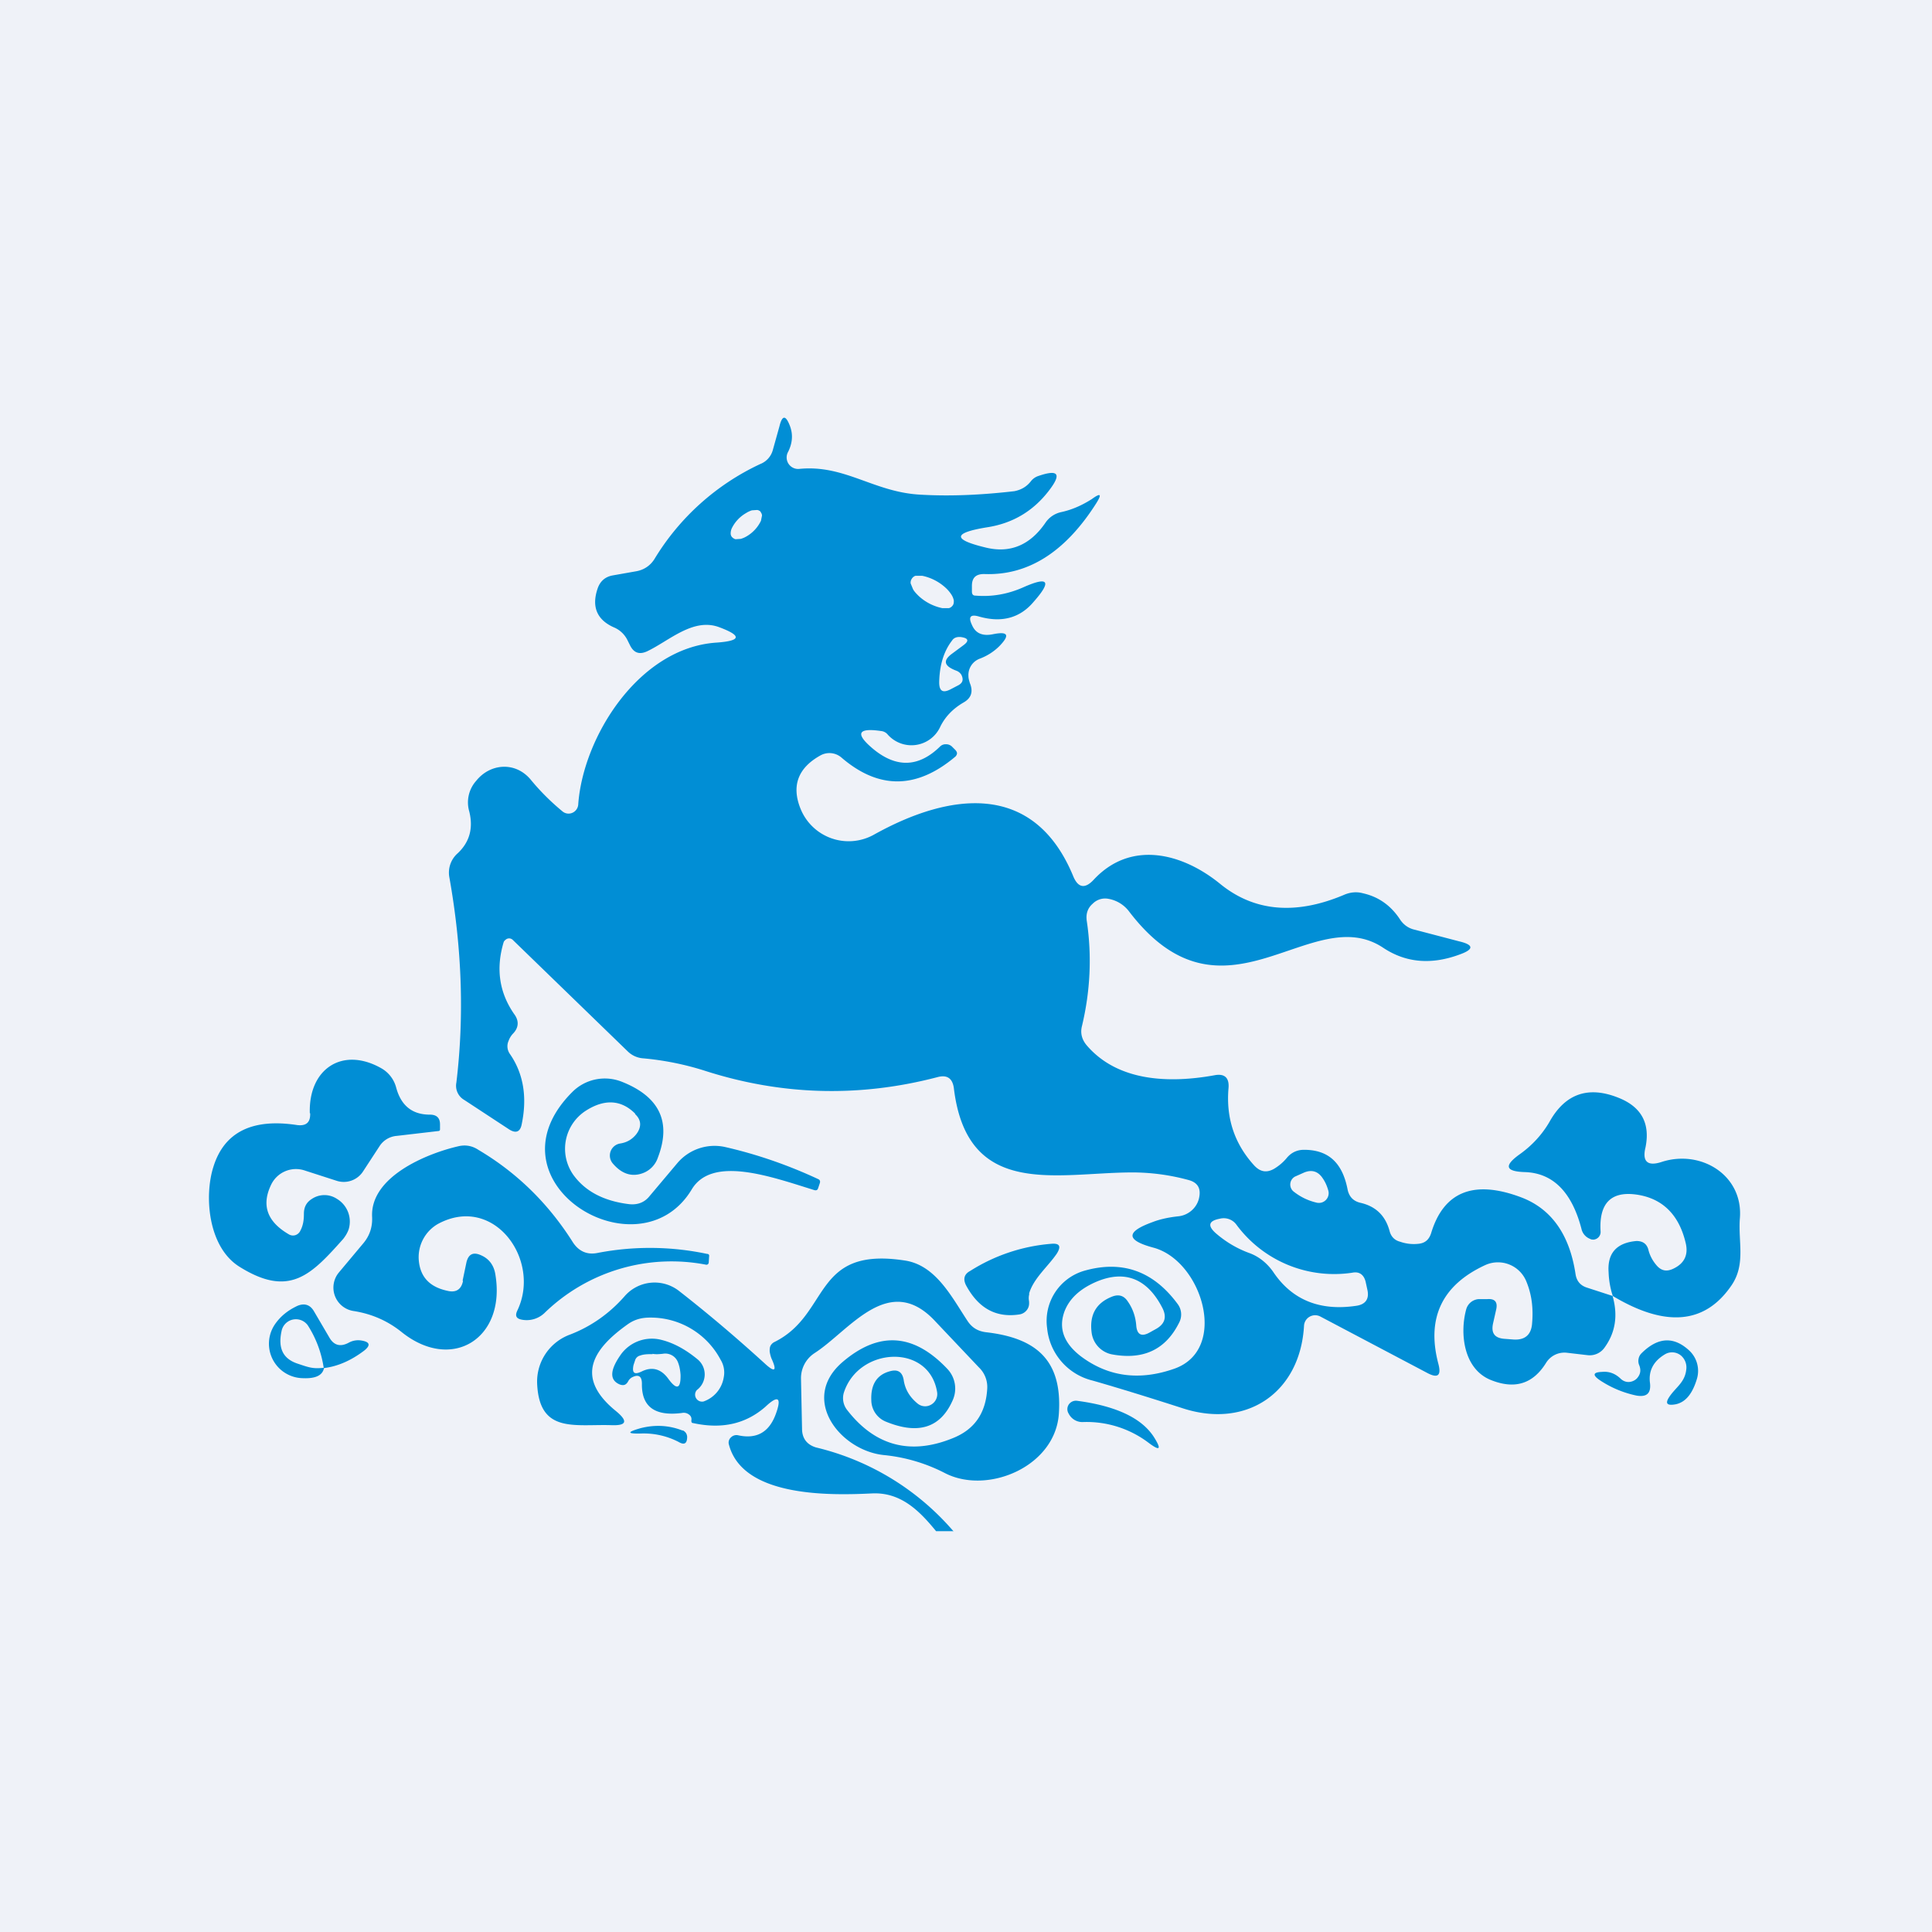
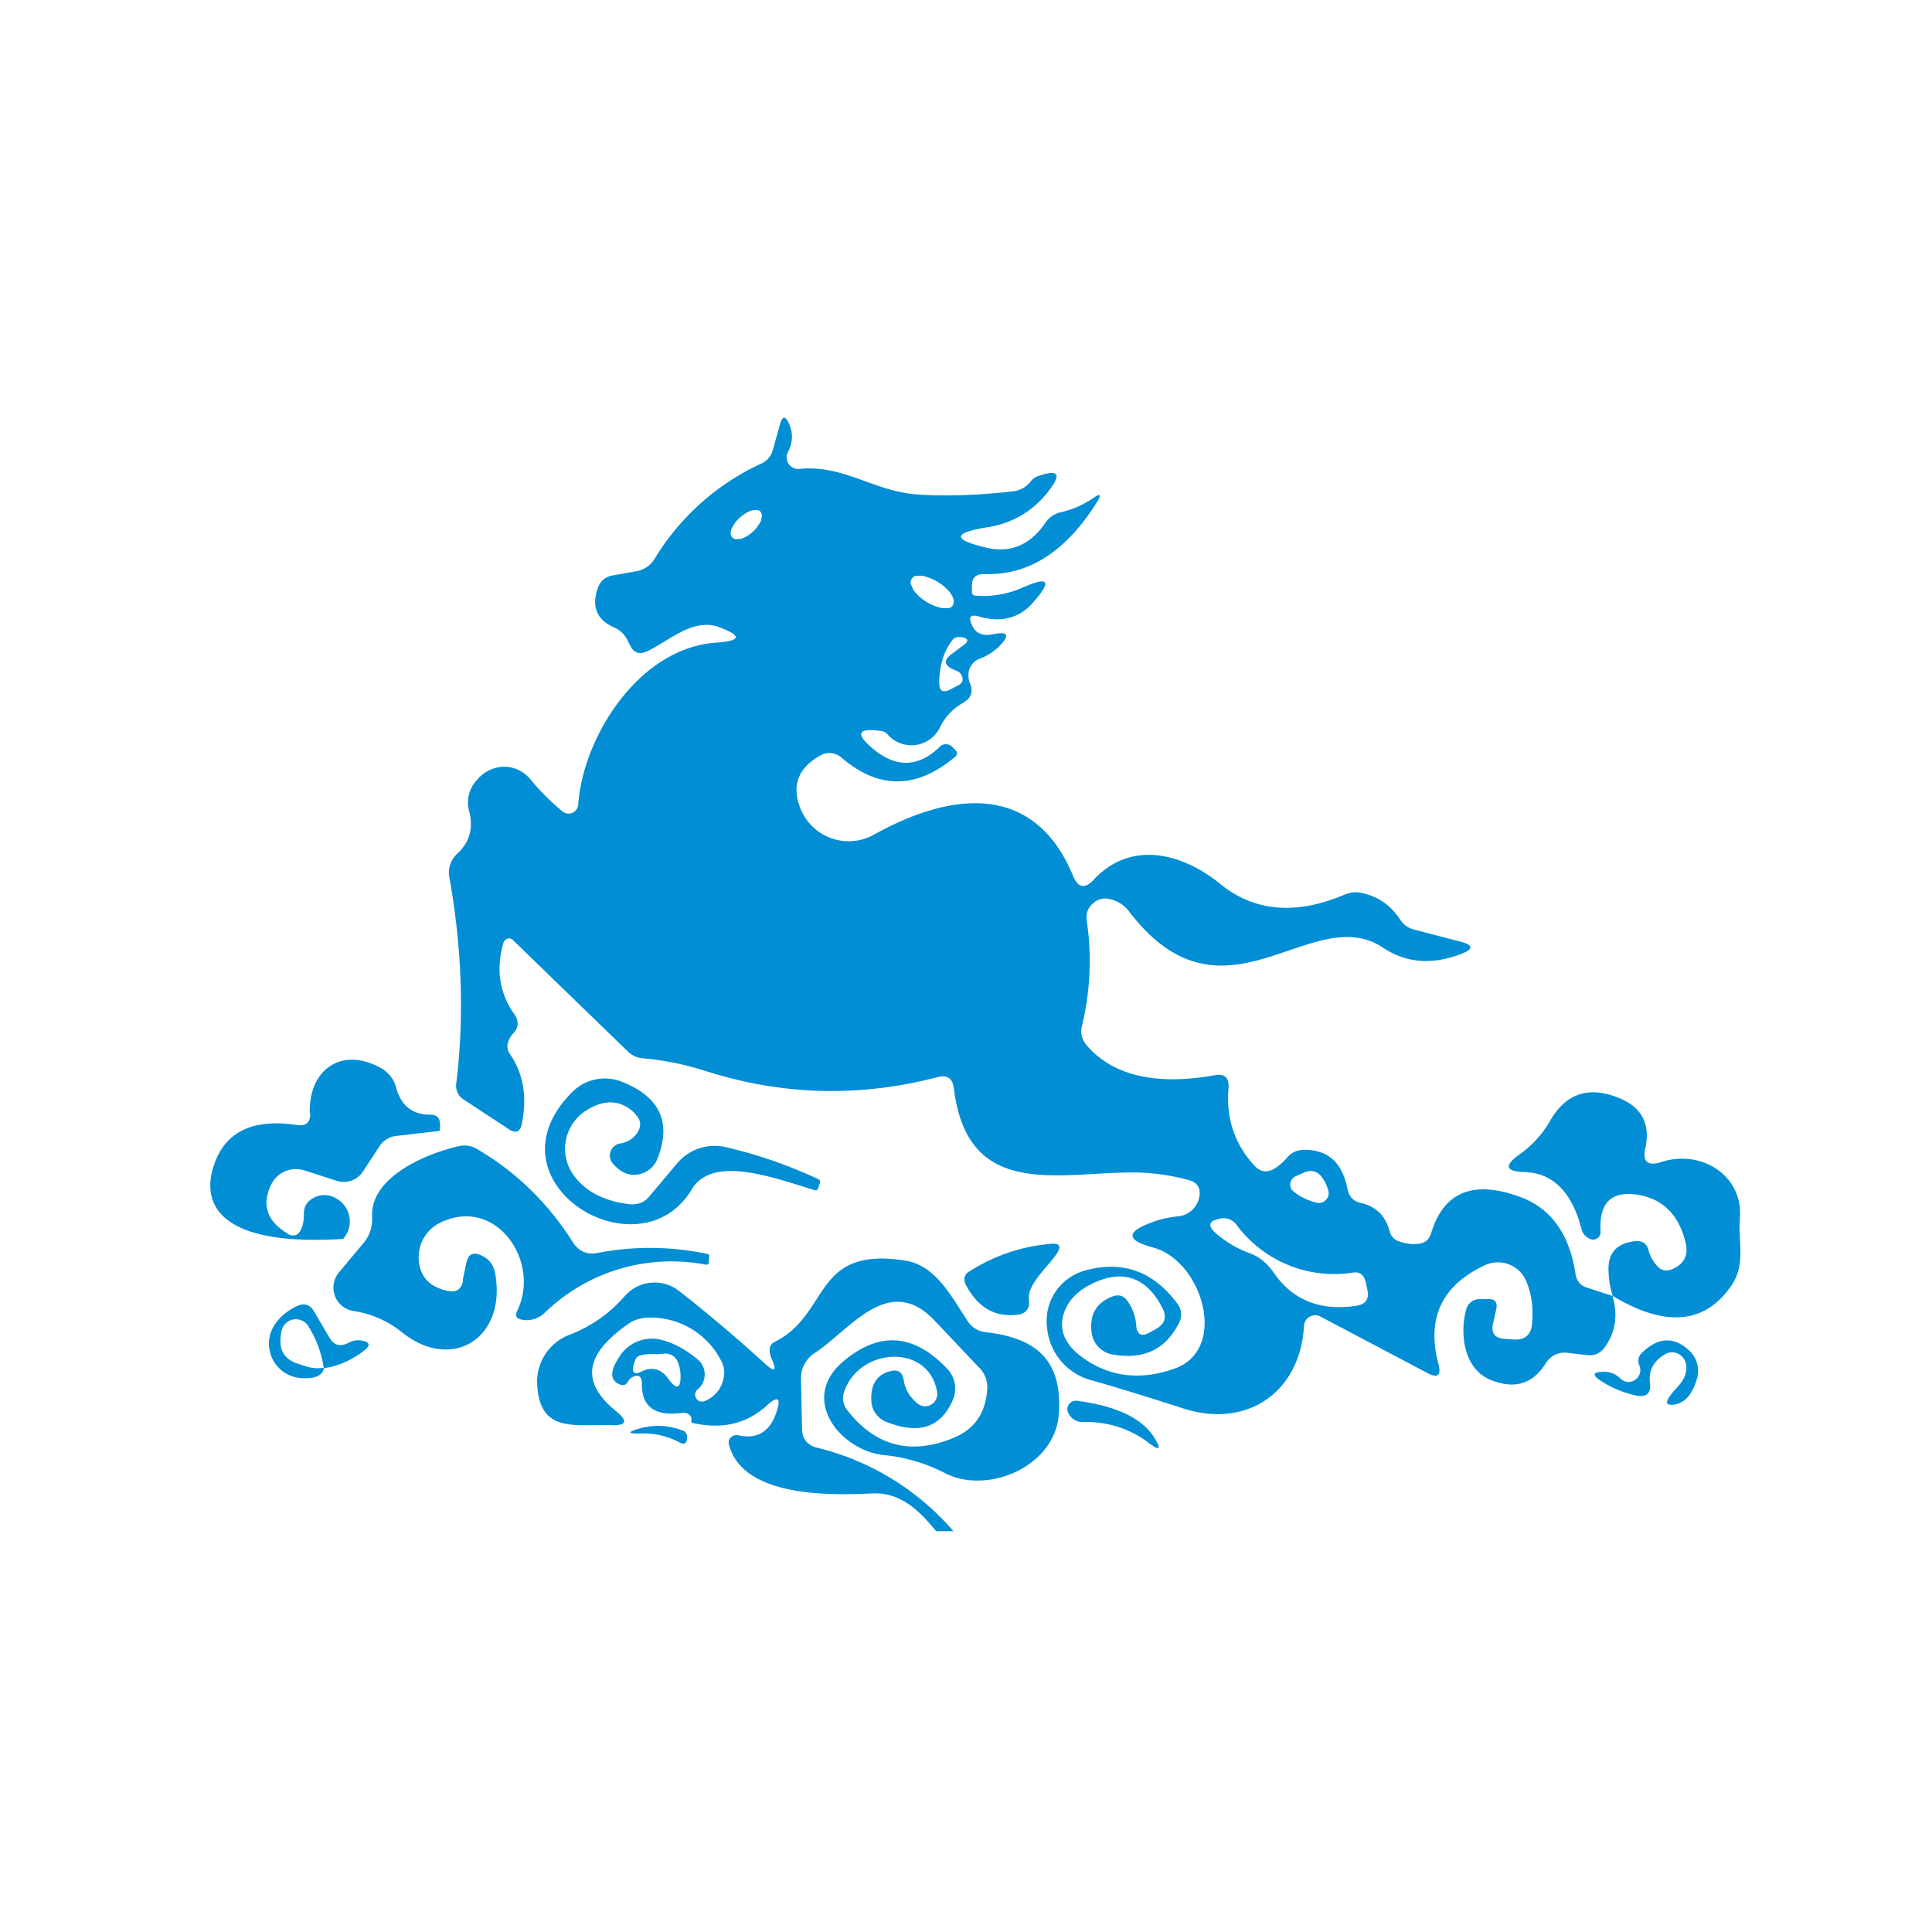
<svg xmlns="http://www.w3.org/2000/svg" viewBox="0 0 55.5 55.5">
-   <path d="M 0,0 H 55.5 V 55.5 H 0 Z" fill="rgb(239, 242, 248)" />
-   <path d="M 46.32,37.215 C 46.49,37.8 46.4,38.3 46.08,38.73 A 0.52,0.52 0 0,1 45.61,38.93 L 45.01,38.86 A 0.62,0.62 0 0,0 44.42,39.14 C 44.04,39.76 43.51,39.92 42.82,39.64 C 42.04,39.32 41.93,38.3 42.12,37.61 A 0.4,0.4 0 0,1 42.47,37.32 H 42.72 C 42.94,37.3 43.03,37.4 42.98,37.62 L 42.89,38.02 C 42.83,38.3 42.94,38.44 43.22,38.46 L 43.48,38.48 C 43.8,38.5 43.98,38.35 44.01,38.04 C 44.05,37.61 44.01,37.21 43.85,36.82 A 0.88,0.88 0 0,0 42.67,36.34 C 41.43,36.91 40.97,37.86 41.32,39.18 C 41.41,39.52 41.3,39.6 41,39.44 L 37.93,37.82 A 0.32,0.32 0 0,0 37.46,38.09 C 37.35,39.99 35.83,41.05 33.99,40.46 C 33.06,40.16 32.19,39.89 31.39,39.66 A 1.72,1.72 0 0,1 30.08,38.15 A 1.5,1.5 0 0,1 31.13,36.51 C 32.23,36.19 33.13,36.51 33.83,37.46 A 0.5,0.5 0 0,1 33.87,38 C 33.49,38.76 32.86,39.07 31.96,38.91 A 0.73,0.73 0 0,1 31.36,38.29 C 31.29,37.77 31.49,37.43 31.94,37.25 C 32.14,37.17 32.29,37.22 32.4,37.39 C 32.54,37.59 32.62,37.82 32.64,38.07 C 32.66,38.35 32.8,38.41 33.04,38.27 L 33.22,38.17 C 33.46,38.03 33.52,37.84 33.4,37.59 C 32.96,36.72 32.3,36.46 31.45,36.84 C 31.01,37.04 30.72,37.31 30.58,37.67 C 30.4,38.16 30.56,38.59 31.06,38.97 C 31.84,39.55 32.73,39.67 33.73,39.32 C 35.31,38.77 34.53,36.21 33.13,35.84 C 32.35,35.63 32.33,35.39 33.1,35.11 C 33.33,35.02 33.58,34.97 33.85,34.94 C 34.15,34.91 34.4,34.68 34.45,34.39 C 34.5,34.13 34.4,33.97 34.15,33.9 A 6.15,6.15 0 0,0 32.5,33.68 C 30.33,33.69 27.78,34.44 27.4,31.25 C 27.36,30.98 27.21,30.87 26.94,30.94 C 24.69,31.53 22.46,31.47 20.25,30.76 A 8.28,8.28 0 0,0 18.45,30.4 A 0.7,0.7 0 0,1 18.03,30.2 L 14.73,27 A 0.15,0.15 0 0,0 14.52,27 A 0.16,0.16 0 0,0 14.47,27.06 C 14.24,27.82 14.34,28.51 14.77,29.13 C 14.92,29.33 14.9,29.53 14.73,29.7 A 0.59,0.59 0 0,0 14.61,29.9 A 0.38,0.38 0 0,0 14.65,30.28 C 15.03,30.83 15.15,31.5 14.99,32.28 C 14.95,32.52 14.82,32.57 14.62,32.44 L 13.34,31.6 A 0.47,0.47 0 0,1 13.11,31.1 C 13.34,29.19 13.27,27.23 12.91,25.21 A 0.74,0.74 0 0,1 13.15,24.51 C 13.49,24.19 13.6,23.79 13.48,23.31 A 0.93,0.93 0 0,1 13.68,22.43 C 14.08,21.93 14.8,21.87 15.24,22.39 C 15.51,22.72 15.82,23.03 16.16,23.31 A 0.27,0.27 0 0,0 16.44,23.35 A 0.28,0.28 0 0,0 16.61,23.12 C 16.74,21.19 18.34,18.61 20.58,18.46 C 21.3,18.41 21.32,18.26 20.64,18.01 C 19.9,17.75 19.22,18.41 18.59,18.71 C 18.37,18.81 18.21,18.76 18.1,18.54 L 18.03,18.4 A 0.76,0.76 0 0,0 17.63,18.02 C 17.14,17.8 16.99,17.42 17.17,16.9 C 17.24,16.7 17.38,16.57 17.6,16.53 L 18.28,16.41 C 18.5,16.37 18.68,16.25 18.8,16.06 A 7.02,7.02 0 0,1 21.84,13.33 A 0.6,0.6 0 0,0 22.2,12.93 L 22.39,12.25 C 22.47,11.92 22.57,11.92 22.69,12.23 C 22.79,12.49 22.76,12.74 22.64,12.98 A 0.33,0.33 0 0,0 22.96,13.47 C 24.27,13.34 25.1,14.14 26.44,14.21 C 27.29,14.26 28.19,14.22 29.14,14.11 C 29.34,14.07 29.49,13.98 29.61,13.83 A 0.45,0.45 0 0,1 29.81,13.68 C 30.41,13.47 30.51,13.61 30.12,14.11 C 29.67,14.69 29.08,15.04 28.34,15.15 C 27.37,15.31 27.36,15.5 28.32,15.73 C 29.02,15.9 29.59,15.66 30.03,15.02 A 0.73,0.73 0 0,1 30.49,14.71 C 30.81,14.64 31.09,14.51 31.36,14.34 C 31.62,14.15 31.66,14.19 31.49,14.46 C 30.6,15.86 29.53,16.54 28.27,16.49 C 28.04,16.49 27.92,16.59 27.92,16.83 V 16.99 C 27.92,17.07 27.95,17.11 28.02,17.11 C 28.49,17.15 28.95,17.07 29.4,16.87 C 30.12,16.55 30.22,16.69 29.7,17.28 C 29.31,17.75 28.78,17.9 28.12,17.71 C 27.88,17.64 27.81,17.72 27.92,17.95 C 28.02,18.19 28.22,18.28 28.52,18.22 C 28.96,18.13 29.02,18.24 28.71,18.56 C 28.55,18.72 28.36,18.84 28.15,18.92 A 0.5,0.5 0 0,0 27.82,19.42 C 27.82,19.49 27.84,19.55 27.86,19.62 C 27.96,19.86 27.91,20.05 27.68,20.18 C 27.37,20.36 27.14,20.6 27,20.9 A 0.91,0.91 0 0,1 25.5,21.1 A 0.28,0.28 0 0,0 25.31,21 C 24.63,20.9 24.56,21.08 25.09,21.52 C 25.76,22.07 26.4,22.04 27.01,21.44 A 0.23,0.23 0 0,1 27.18,21.38 A 0.24,0.24 0 0,1 27.35,21.45 L 27.45,21.55 C 27.51,21.62 27.5,21.67 27.45,21.73 C 26.34,22.67 25.25,22.69 24.17,21.76 A 0.53,0.53 0 0,0 23.57,21.7 C 22.92,22.06 22.73,22.58 23,23.24 A 1.49,1.49 0 0,0 25.1,23.98 C 27.25,22.78 29.69,22.41 30.83,25.17 C 30.97,25.51 31.17,25.54 31.42,25.27 C 32.49,24.12 33.97,24.51 35.05,25.39 C 36.03,26.19 37.22,26.29 38.6,25.71 C 38.78,25.63 38.97,25.61 39.15,25.66 C 39.6,25.76 39.95,26.01 40.21,26.4 C 40.31,26.56 40.46,26.67 40.65,26.71 L 41.91,27.04 C 42.34,27.14 42.35,27.27 41.93,27.42 C 41.12,27.72 40.39,27.66 39.74,27.23 C 37.67,25.84 35.17,29.76 32.44,26.19 A 0.95,0.95 0 0,0 31.84,25.82 A 0.5,0.5 0 0,0 31.39,25.96 C 31.24,26.09 31.19,26.26 31.22,26.46 C 31.37,27.46 31.32,28.48 31.08,29.48 C 31.03,29.68 31.08,29.86 31.21,30.02 C 32.11,31.08 33.6,31.12 34.88,30.89 C 35.18,30.83 35.32,30.96 35.29,31.27 C 35.22,32.12 35.46,32.85 36.02,33.47 C 36.2,33.67 36.39,33.7 36.61,33.57 C 36.74,33.49 36.86,33.39 36.96,33.27 C 37.09,33.11 37.26,33.03 37.46,33.03 C 38.16,33.03 38.56,33.4 38.71,34.16 C 38.75,34.37 38.87,34.5 39.07,34.55 C 39.52,34.65 39.8,34.92 39.92,35.37 C 39.96,35.52 40.06,35.63 40.22,35.67 C 40.39,35.73 40.57,35.75 40.75,35.73 C 40.94,35.71 41.05,35.61 41.11,35.43 C 41.47,34.23 42.34,33.88 43.71,34.4 C 44.57,34.73 45.09,35.47 45.26,36.6 C 45.29,36.8 45.4,36.93 45.59,36.99 L 46.33,37.23 Z M 21.85,14.7 A 0.17,0.17 0 0,0 21.75,14.65 L 21.6,14.66 A 0.72,0.72 0 0,0 21.43,14.74 A 1.02,1.02 0 0,0 21.02,15.18 A 0.36,0.36 0 0,0 20.99,15.33 C 20.99,15.37 21.01,15.41 21.03,15.43 C 21.06,15.46 21.09,15.48 21.13,15.49 L 21.28,15.48 A 0.73,0.73 0 0,0 21.46,15.4 A 1.03,1.03 0 0,0 21.86,14.96 L 21.89,14.81 A 0.17,0.17 0 0,0 21.85,14.71 Z M 27.37,17.39 C 27.4,17.35 27.4,17.3 27.4,17.25 A 0.47,0.47 0 0,0 27.33,17.08 A 0.98,0.98 0 0,0 27.17,16.89 A 1.42,1.42 0 0,0 26.49,16.54 H 26.3 A 0.2,0.2 0 0,0 26.19,16.63 A 0.2,0.2 0 0,0 26.16,16.76 L 26.23,16.93 C 26.27,17 26.33,17.06 26.39,17.12 A 1.42,1.42 0 0,0 27.07,17.47 H 27.26 A 0.2,0.2 0 0,0 27.37,17.39 Z M 27.32,18.8 L 27.67,18.54 C 27.85,18.41 27.82,18.33 27.6,18.3 C 27.49,18.29 27.4,18.32 27.35,18.4 C 27.11,18.71 26.99,19.11 26.98,19.6 C 26.98,19.85 27.08,19.92 27.31,19.8 L 27.54,19.68 C 27.66,19.61 27.68,19.52 27.62,19.39 A 0.28,0.28 0 0,0 27.48,19.27 C 27.13,19.14 27.08,18.99 27.32,18.8 Z M 37.2,33.8 A 0.26,0.26 0 0,0 37.15,34.22 C 37.35,34.38 37.57,34.49 37.83,34.55 A 0.28,0.28 0 0,0 38.16,34.21 C 38.12,34.06 38.06,33.93 37.97,33.81 C 37.84,33.64 37.67,33.6 37.47,33.68 L 37.2,33.8 Z M 36.57,36.53 C 37.11,37.34 37.91,37.67 38.97,37.51 C 39.23,37.47 39.34,37.31 39.28,37.05 L 39.23,36.82 C 39.18,36.62 39.05,36.52 38.85,36.56 A 3.49,3.49 0 0,1 35.51,35.17 A 0.45,0.45 0 0,0 35.04,35.01 C 34.72,35.07 34.68,35.21 34.93,35.43 C 35.22,35.68 35.54,35.87 35.9,36 C 36.17,36.1 36.4,36.29 36.57,36.53 Z M 8.9,31.98 C 8.86,30.71 9.83,30.06 10.94,30.68 A 0.9,0.9 0 0,1 11.38,31.24 C 11.52,31.76 11.84,32.02 12.35,32.02 C 12.55,32.02 12.64,32.12 12.64,32.3 V 32.45 C 12.64,32.47 12.62,32.49 12.6,32.49 L 11.4,32.63 A 0.65,0.65 0 0,0 10.9,32.93 L 10.43,33.65 A 0.66,0.66 0 0,1 9.67,33.92 L 8.74,33.62 A 0.79,0.79 0 0,0 7.79,34.03 C 7.5,34.63 7.68,35.1 8.3,35.46 A 0.23,0.23 0 0,0 8.49,35.48 A 0.24,0.24 0 0,0 8.63,35.35 C 8.71,35.2 8.73,35.04 8.73,34.87 C 8.73,34.68 8.8,34.54 8.96,34.44 A 0.65,0.65 0 0,1 9.68,34.44 A 0.76,0.76 0 0,1 10.02,35.3 C 9.99,35.4 9.93,35.5 9.86,35.59 C 8.94,36.62 8.32,37.29 6.88,36.39 C 5.98,35.83 5.86,34.37 6.13,33.52 C 6.44,32.52 7.25,32.12 8.54,32.32 C 8.8,32.35 8.92,32.24 8.91,31.98 Z" fill="rgb(1, 142, 213)" />
+   <path d="M 46.32,37.215 C 46.49,37.8 46.4,38.3 46.08,38.73 A 0.52,0.52 0 0,1 45.61,38.93 L 45.01,38.86 A 0.62,0.62 0 0,0 44.42,39.14 C 44.04,39.76 43.51,39.92 42.82,39.64 C 42.04,39.32 41.93,38.3 42.12,37.61 A 0.4,0.4 0 0,1 42.47,37.32 H 42.72 C 42.94,37.3 43.03,37.4 42.98,37.62 L 42.89,38.02 C 42.83,38.3 42.94,38.44 43.22,38.46 L 43.48,38.48 C 43.8,38.5 43.98,38.35 44.01,38.04 C 44.05,37.61 44.01,37.21 43.85,36.82 A 0.88,0.88 0 0,0 42.67,36.34 C 41.43,36.91 40.97,37.86 41.32,39.18 C 41.41,39.52 41.3,39.6 41,39.44 L 37.93,37.82 A 0.32,0.32 0 0,0 37.46,38.09 C 37.35,39.99 35.83,41.05 33.99,40.46 C 33.06,40.16 32.19,39.89 31.39,39.66 A 1.72,1.72 0 0,1 30.08,38.15 A 1.5,1.5 0 0,1 31.13,36.51 C 32.23,36.19 33.13,36.51 33.83,37.46 A 0.5,0.5 0 0,1 33.87,38 C 33.49,38.76 32.86,39.07 31.96,38.91 A 0.73,0.73 0 0,1 31.36,38.29 C 31.29,37.77 31.49,37.43 31.94,37.25 C 32.14,37.17 32.29,37.22 32.4,37.39 C 32.54,37.59 32.62,37.82 32.64,38.07 C 32.66,38.35 32.8,38.41 33.04,38.27 L 33.22,38.17 C 33.46,38.03 33.52,37.84 33.4,37.59 C 32.96,36.72 32.3,36.46 31.45,36.84 C 31.01,37.04 30.72,37.31 30.58,37.67 C 30.4,38.16 30.56,38.59 31.06,38.97 C 31.84,39.55 32.73,39.67 33.73,39.32 C 35.31,38.77 34.53,36.21 33.13,35.84 C 32.35,35.63 32.33,35.39 33.1,35.11 C 33.33,35.02 33.58,34.97 33.85,34.94 C 34.15,34.91 34.4,34.68 34.45,34.39 C 34.5,34.13 34.4,33.97 34.15,33.9 A 6.15,6.15 0 0,0 32.5,33.68 C 30.33,33.69 27.78,34.44 27.4,31.25 C 27.36,30.98 27.21,30.87 26.94,30.94 C 24.69,31.53 22.46,31.47 20.25,30.76 A 8.28,8.28 0 0,0 18.45,30.4 A 0.7,0.7 0 0,1 18.03,30.2 L 14.73,27 A 0.15,0.15 0 0,0 14.52,27 A 0.16,0.16 0 0,0 14.47,27.06 C 14.24,27.82 14.34,28.51 14.77,29.13 C 14.92,29.33 14.9,29.53 14.73,29.7 A 0.59,0.59 0 0,0 14.61,29.9 A 0.38,0.38 0 0,0 14.65,30.28 C 15.03,30.83 15.15,31.5 14.99,32.28 C 14.95,32.52 14.82,32.57 14.62,32.44 L 13.34,31.6 A 0.47,0.47 0 0,1 13.11,31.1 C 13.34,29.19 13.27,27.23 12.91,25.21 A 0.74,0.74 0 0,1 13.15,24.51 C 13.49,24.19 13.6,23.79 13.48,23.31 A 0.93,0.93 0 0,1 13.68,22.43 C 14.08,21.93 14.8,21.87 15.24,22.39 C 15.51,22.72 15.82,23.03 16.16,23.31 A 0.27,0.27 0 0,0 16.44,23.35 A 0.28,0.28 0 0,0 16.61,23.12 C 16.74,21.19 18.34,18.61 20.58,18.46 C 21.3,18.41 21.32,18.26 20.64,18.01 C 19.9,17.75 19.22,18.41 18.59,18.71 C 18.37,18.81 18.21,18.76 18.1,18.54 L 18.03,18.4 A 0.76,0.76 0 0,0 17.63,18.02 C 17.14,17.8 16.99,17.42 17.17,16.9 C 17.24,16.7 17.38,16.57 17.6,16.53 L 18.28,16.41 C 18.5,16.37 18.68,16.25 18.8,16.06 A 7.02,7.02 0 0,1 21.84,13.33 A 0.6,0.6 0 0,0 22.2,12.93 L 22.39,12.25 C 22.47,11.92 22.57,11.92 22.69,12.23 C 22.79,12.49 22.76,12.74 22.64,12.98 A 0.33,0.33 0 0,0 22.96,13.47 C 24.27,13.34 25.1,14.14 26.44,14.21 C 27.29,14.26 28.19,14.22 29.14,14.11 C 29.34,14.07 29.49,13.98 29.61,13.83 A 0.45,0.45 0 0,1 29.81,13.68 C 30.41,13.47 30.51,13.61 30.12,14.11 C 29.67,14.69 29.08,15.04 28.34,15.15 C 27.37,15.31 27.36,15.5 28.32,15.73 C 29.02,15.9 29.59,15.66 30.03,15.02 A 0.73,0.73 0 0,1 30.49,14.71 C 30.81,14.64 31.09,14.51 31.36,14.34 C 31.62,14.15 31.66,14.19 31.49,14.46 C 30.6,15.86 29.53,16.54 28.27,16.49 C 28.04,16.49 27.92,16.59 27.92,16.83 V 16.99 C 27.92,17.07 27.95,17.11 28.02,17.11 C 28.49,17.15 28.95,17.07 29.4,16.87 C 30.12,16.55 30.22,16.69 29.7,17.28 C 29.31,17.75 28.78,17.9 28.12,17.71 C 27.88,17.64 27.81,17.72 27.92,17.95 C 28.02,18.19 28.22,18.28 28.52,18.22 C 28.96,18.13 29.02,18.24 28.71,18.56 C 28.55,18.72 28.36,18.84 28.15,18.92 A 0.5,0.5 0 0,0 27.82,19.42 C 27.82,19.49 27.84,19.55 27.86,19.62 C 27.96,19.86 27.91,20.05 27.68,20.18 C 27.37,20.36 27.14,20.6 27,20.9 A 0.91,0.91 0 0,1 25.5,21.1 A 0.28,0.28 0 0,0 25.31,21 C 24.63,20.9 24.56,21.08 25.09,21.52 C 25.76,22.07 26.4,22.04 27.01,21.44 A 0.23,0.23 0 0,1 27.18,21.38 A 0.24,0.24 0 0,1 27.35,21.45 L 27.45,21.55 C 27.51,21.62 27.5,21.67 27.45,21.73 C 26.34,22.67 25.25,22.69 24.17,21.76 A 0.53,0.53 0 0,0 23.57,21.7 C 22.92,22.06 22.73,22.58 23,23.24 A 1.49,1.49 0 0,0 25.1,23.98 C 27.25,22.78 29.69,22.41 30.83,25.17 C 30.97,25.51 31.17,25.54 31.42,25.27 C 32.49,24.12 33.97,24.51 35.05,25.39 C 36.03,26.19 37.22,26.29 38.6,25.71 C 38.78,25.63 38.97,25.61 39.15,25.66 C 39.6,25.76 39.95,26.01 40.21,26.4 C 40.31,26.56 40.46,26.67 40.65,26.71 L 41.91,27.04 C 42.34,27.14 42.35,27.27 41.93,27.42 C 41.12,27.72 40.39,27.66 39.74,27.23 C 37.67,25.84 35.17,29.76 32.44,26.19 A 0.95,0.95 0 0,0 31.84,25.82 A 0.5,0.5 0 0,0 31.39,25.96 C 31.24,26.09 31.19,26.26 31.22,26.46 C 31.37,27.46 31.32,28.48 31.08,29.48 C 31.03,29.68 31.08,29.86 31.21,30.02 C 32.11,31.08 33.6,31.12 34.88,30.89 C 35.18,30.83 35.32,30.96 35.29,31.27 C 35.22,32.12 35.46,32.85 36.02,33.47 C 36.2,33.67 36.39,33.7 36.61,33.57 C 36.74,33.49 36.86,33.39 36.96,33.27 C 37.09,33.11 37.26,33.03 37.46,33.03 C 38.16,33.03 38.56,33.4 38.71,34.16 C 38.75,34.37 38.87,34.5 39.07,34.55 C 39.52,34.65 39.8,34.92 39.92,35.37 C 39.96,35.52 40.06,35.63 40.22,35.67 C 40.39,35.73 40.57,35.75 40.75,35.73 C 40.94,35.71 41.05,35.61 41.11,35.43 C 41.47,34.23 42.34,33.88 43.71,34.4 C 44.57,34.73 45.09,35.47 45.26,36.6 C 45.29,36.8 45.4,36.93 45.59,36.99 L 46.33,37.23 Z M 21.85,14.7 A 0.17,0.17 0 0,0 21.75,14.65 L 21.6,14.66 A 0.72,0.72 0 0,0 21.43,14.74 A 1.02,1.02 0 0,0 21.02,15.18 A 0.36,0.36 0 0,0 20.99,15.33 C 20.99,15.37 21.01,15.41 21.03,15.43 C 21.06,15.46 21.09,15.48 21.13,15.49 L 21.28,15.48 A 0.73,0.73 0 0,0 21.46,15.4 A 1.03,1.03 0 0,0 21.86,14.96 L 21.89,14.81 A 0.17,0.17 0 0,0 21.85,14.71 Z M 27.37,17.39 C 27.4,17.35 27.4,17.3 27.4,17.25 A 0.47,0.47 0 0,0 27.33,17.08 A 0.98,0.98 0 0,0 27.17,16.89 A 1.42,1.42 0 0,0 26.49,16.54 H 26.3 A 0.2,0.2 0 0,0 26.19,16.63 A 0.2,0.2 0 0,0 26.16,16.76 L 26.23,16.93 C 26.27,17 26.33,17.06 26.39,17.12 A 1.42,1.42 0 0,0 27.07,17.47 H 27.26 A 0.2,0.2 0 0,0 27.37,17.39 Z M 27.32,18.8 L 27.67,18.54 C 27.85,18.41 27.82,18.33 27.6,18.3 C 27.49,18.29 27.4,18.32 27.35,18.4 C 27.11,18.71 26.99,19.11 26.98,19.6 C 26.98,19.85 27.08,19.92 27.31,19.8 L 27.54,19.68 C 27.66,19.61 27.68,19.52 27.62,19.39 A 0.28,0.28 0 0,0 27.48,19.27 C 27.13,19.14 27.08,18.99 27.32,18.8 Z M 37.2,33.8 A 0.26,0.26 0 0,0 37.15,34.22 C 37.35,34.38 37.57,34.49 37.83,34.55 A 0.28,0.28 0 0,0 38.16,34.21 C 38.12,34.06 38.06,33.93 37.97,33.81 C 37.84,33.64 37.67,33.6 37.47,33.68 L 37.2,33.8 Z M 36.57,36.53 C 37.11,37.34 37.91,37.67 38.97,37.51 C 39.23,37.47 39.34,37.31 39.28,37.05 L 39.23,36.82 C 39.18,36.62 39.05,36.52 38.85,36.56 A 3.49,3.49 0 0,1 35.51,35.17 A 0.45,0.45 0 0,0 35.04,35.01 C 34.72,35.07 34.68,35.21 34.93,35.43 C 35.22,35.68 35.54,35.87 35.9,36 C 36.17,36.1 36.4,36.29 36.57,36.53 Z M 8.9,31.98 C 8.86,30.71 9.83,30.06 10.94,30.68 A 0.9,0.9 0 0,1 11.38,31.24 C 11.52,31.76 11.84,32.02 12.35,32.02 C 12.55,32.02 12.64,32.12 12.64,32.3 V 32.45 C 12.64,32.47 12.62,32.49 12.6,32.49 L 11.4,32.63 A 0.65,0.65 0 0,0 10.9,32.93 L 10.43,33.65 A 0.66,0.66 0 0,1 9.67,33.92 L 8.74,33.62 A 0.79,0.79 0 0,0 7.79,34.03 C 7.5,34.63 7.68,35.1 8.3,35.46 A 0.23,0.23 0 0,0 8.49,35.48 A 0.24,0.24 0 0,0 8.63,35.35 C 8.71,35.2 8.73,35.04 8.73,34.87 C 8.73,34.68 8.8,34.54 8.96,34.44 A 0.65,0.65 0 0,1 9.68,34.44 A 0.76,0.76 0 0,1 10.02,35.3 C 9.99,35.4 9.93,35.5 9.86,35.59 C 5.98,35.83 5.86,34.37 6.13,33.52 C 6.44,32.52 7.25,32.12 8.54,32.32 C 8.8,32.35 8.92,32.24 8.91,31.98 Z" fill="rgb(1, 142, 213)" />
  <path d="M 18.24,31.985 C 17.85,31.6 17.38,31.56 16.84,31.9 A 1.3,1.3 0 0,0 16.47,33.75 C 16.81,34.22 17.34,34.5 18.06,34.59 C 18.3,34.62 18.51,34.55 18.66,34.36 L 19.46,33.41 A 1.4,1.4 0 0,1 20.83,32.95 C 21.75,33.16 22.64,33.47 23.5,33.87 C 23.55,33.89 23.57,33.93 23.55,33.99 L 23.5,34.14 C 23.48,34.19 23.45,34.2 23.4,34.19 C 22.17,33.81 20.46,33.18 19.87,34.17 C 18.35,36.69 13.86,33.95 16.44,31.37 A 1.32,1.32 0 0,1 17.85,31.07 C 18.95,31.5 19.29,32.23 18.9,33.25 A 0.72,0.72 0 0,1 18.44,33.71 C 18.14,33.81 17.86,33.72 17.61,33.43 A 0.35,0.35 0 0,1 17.81,32.85 C 18.01,32.82 18.16,32.73 18.28,32.58 C 18.43,32.38 18.43,32.18 18.25,32.01 Z M 46.33,37.23 A 2.46,2.46 0 0,1 46.21,36.55 C 46.17,36 46.44,35.7 47.01,35.65 C 47.18,35.65 47.3,35.72 47.35,35.89 C 47.39,36.06 47.47,36.21 47.58,36.34 C 47.72,36.51 47.88,36.54 48.08,36.44 C 48.39,36.29 48.51,36.04 48.42,35.69 C 48.22,34.86 47.72,34.4 46.96,34.31 C 46.26,34.23 45.93,34.59 45.98,35.38 A 0.22,0.22 0 0,1 45.78,35.61 C 45.75,35.61 45.71,35.61 45.68,35.59 A 0.4,0.4 0 0,1 45.43,35.3 C 45.15,34.23 44.6,33.69 43.79,33.67 C 43.25,33.65 43.2,33.49 43.64,33.17 C 44.01,32.91 44.3,32.59 44.51,32.23 C 44.96,31.42 45.62,31.19 46.48,31.53 C 47.15,31.79 47.41,32.27 47.27,32.96 C 47.17,33.37 47.33,33.51 47.73,33.38 C 48.86,33.01 50.09,33.76 49.98,35.01 C 49.93,35.67 50.15,36.31 49.75,36.91 C 48.99,38.04 47.85,38.14 46.33,37.23 Z" fill="rgb(1, 142, 213)" />
  <path d="M 13.29,36.785 L 13.4,36.26 C 13.46,36.02 13.6,35.96 13.82,36.06 C 14.05,36.16 14.19,36.35 14.23,36.61 C 14.54,38.45 12.98,39.43 11.53,38.26 C 11.13,37.94 10.67,37.74 10.15,37.66 A 0.68,0.68 0 0,1 9.73,36.56 L 10.45,35.7 C 10.62,35.49 10.7,35.25 10.69,34.97 C 10.62,33.81 12.25,33.14 13.16,32.93 C 13.36,32.88 13.56,32.91 13.74,33.03 C 14.84,33.68 15.74,34.56 16.44,35.66 C 16.61,35.94 16.86,36.06 17.18,35.99 A 7.92,7.92 0 0,1 20.31,36.02 C 20.36,36.02 20.38,36.05 20.37,36.1 L 20.36,36.26 C 20.36,36.31 20.32,36.34 20.28,36.33 A 5.23,5.23 0 0,0 15.65,37.71 A 0.74,0.74 0 0,1 14.99,37.91 C 14.83,37.88 14.79,37.8 14.86,37.65 C 15.56,36.2 14.19,34.29 12.58,35.16 A 1.1,1.1 0 0,0 12.03,36.2 C 12.07,36.68 12.34,36.97 12.85,37.08 C 13.09,37.14 13.25,37.05 13.3,36.8 Z M 29.57,37.17 A 0.42,0.42 0 0,0 29.56,37.37 C 29.57,37.47 29.56,37.55 29.5,37.63 A 0.33,0.33 0 0,1 29.28,37.76 C 28.62,37.86 28.11,37.59 27.75,36.92 C 27.66,36.74 27.7,36.6 27.87,36.51 A 5.11,5.11 0 0,1 30.2,35.73 C 30.44,35.71 30.49,35.8 30.36,36.01 C 30.11,36.38 29.68,36.73 29.56,37.17 Z" fill="rgb(1, 142, 213)" />
  <path d="M 27.38,43.985 H 26.89 C 26.42,43.41 25.89,42.87 25.07,42.9 C 23.86,42.96 21.34,43.02 20.94,41.5 A 0.2,0.2 0 0,1 21,41.29 A 0.22,0.22 0 0,1 21.2,41.23 C 21.74,41.35 22.1,41.14 22.29,40.61 C 22.46,40.14 22.35,40.07 21.99,40.41 C 21.42,40.91 20.73,41.06 19.91,40.88 C 19.87,40.88 19.86,40.85 19.86,40.81 C 19.87,40.75 19.86,40.71 19.83,40.67 A 0.25,0.25 0 0,0 19.59,40.59 C 18.81,40.69 18.43,40.41 18.44,39.75 C 18.44,39.53 18.34,39.47 18.15,39.57 A 0.28,0.28 0 0,0 18.04,39.69 C 17.98,39.79 17.91,39.81 17.8,39.77 C 17.5,39.64 17.52,39.35 17.85,38.89 A 1.1,1.1 0 0,1 19,38.49 C 19.36,38.58 19.7,38.77 20.04,39.05 A 0.56,0.56 0 0,1 20.02,39.93 A 0.2,0.2 0 0,0 20.21,40.26 A 0.88,0.88 0 0,0 20.79,39.57 A 0.7,0.7 0 0,0 20.7,39.06 A 2.27,2.27 0 0,0 18.67,37.85 C 18.44,37.85 18.24,37.9 18.05,38.03 C 17.1,38.7 16.45,39.53 17.7,40.54 C 18.05,40.83 18,40.96 17.55,40.94 C 16.49,40.91 15.49,41.18 15.43,39.74 A 1.44,1.44 0 0,1 16.37,38.34 C 16.97,38.11 17.5,37.74 17.94,37.24 A 1.14,1.14 0 0,1 19.5,37.08 C 20.36,37.75 21.18,38.45 21.96,39.16 C 22.26,39.44 22.33,39.39 22.16,39.02 A 0.92,0.92 0 0,1 22.11,38.82 C 22.11,38.76 22.11,38.7 22.14,38.65 A 0.25,0.25 0 0,1 22.25,38.55 C 23.86,37.75 23.33,35.8 25.99,36.21 C 26.88,36.34 27.34,37.26 27.79,37.94 C 27.92,38.14 28.09,38.24 28.32,38.27 C 29.73,38.43 30.51,39.04 30.42,40.57 C 30.35,42.12 28.38,42.95 27.15,42.32 A 4.85,4.85 0 0,0 25.4,41.8 C 24.15,41.68 22.96,40.2 24.2,39.13 C 25.25,38.23 26.25,38.3 27.22,39.33 A 0.82,0.82 0 0,1 27.37,40.22 C 27.02,41.02 26.38,41.22 25.45,40.84 A 0.67,0.67 0 0,1 25.03,40.23 C 25.01,39.77 25.19,39.49 25.57,39.39 C 25.79,39.33 25.92,39.41 25.96,39.64 C 26,39.92 26.14,40.14 26.36,40.32 A 0.34,0.34 0 0,0 26.75,40.35 A 0.35,0.35 0 0,0 26.92,39.99 C 26.69,38.58 24.66,38.69 24.24,40.01 A 0.55,0.55 0 0,0 24.34,40.51 C 25.14,41.54 26.16,41.81 27.38,41.31 C 28,41.06 28.32,40.59 28.36,39.89 A 0.78,0.78 0 0,0 28.12,39.28 L 26.88,37.97 C 25.54,36.51 24.41,38.22 23.4,38.87 A 0.86,0.86 0 0,0 23.01,39.6 L 23.04,41.04 C 23.04,41.32 23.18,41.5 23.44,41.58 A 7.5,7.5 0 0,1 27.4,44 Z M 18.75,38.9 C 18.62,38.9 18.5,38.9 18.39,38.94 A 0.2,0.2 0 0,0 18.25,39.06 L 18.2,39.21 C 18.15,39.44 18.22,39.5 18.43,39.4 C 18.73,39.25 18.99,39.32 19.2,39.61 C 19.44,39.94 19.56,39.9 19.55,39.49 C 19.54,39.36 19.52,39.24 19.47,39.12 A 0.39,0.39 0 0,0 19.04,38.89 C 18.94,38.9 18.84,38.91 18.74,38.89 Z M 9.3,39.3 A 3.1,3.1 0 0,0 8.84,38.07 A 0.42,0.42 0 0,0 8.09,38.23 C 7.98,38.73 8.13,39.03 8.54,39.17 C 8.87,39.28 8.99,39.33 9.31,39.29 C 9.27,39.51 9.07,39.61 8.68,39.59 A 0.99,0.99 0 0,1 7.9,38.04 C 8.06,37.81 8.27,37.64 8.55,37.51 C 8.75,37.43 8.91,37.48 9.02,37.67 L 9.46,38.42 C 9.59,38.65 9.78,38.7 10.02,38.57 A 0.56,0.56 0 0,1 10.39,38.51 C 10.63,38.55 10.65,38.65 10.46,38.8 C 10.09,39.08 9.71,39.25 9.31,39.3 Z M 47.02,39.6 C 47.12,39.49 47.15,39.37 47.09,39.22 A 0.31,0.31 0 0,1 47.07,39.04 A 0.3,0.3 0 0,1 47.15,38.88 C 47.62,38.41 48.08,38.38 48.53,38.8 A 0.8,0.8 0 0,1 48.75,39.6 C 48.62,40.04 48.42,40.28 48.14,40.34 C 47.87,40.39 47.82,40.31 47.98,40.09 C 48.16,39.84 48.4,39.7 48.44,39.35 A 0.45,0.45 0 0,0 48.3,38.95 A 0.4,0.4 0 0,0 47.82,38.91 C 47.49,39.11 47.35,39.39 47.4,39.74 C 47.43,40.03 47.3,40.14 47.01,40.09 A 3,3 0 0,1 45.96,39.65 C 45.74,39.5 45.76,39.42 46.02,39.41 C 46.23,39.39 46.4,39.46 46.55,39.6 C 46.61,39.66 46.69,39.7 46.78,39.7 S 46.96,39.66 47.02,39.6 Z M 30.94,40.24 C 32.07,40.39 32.81,40.74 33.16,41.3 C 33.37,41.64 33.32,41.69 33,41.45 A 2.95,2.95 0 0,0 31.13,40.85 A 0.44,0.44 0 0,1 30.7,40.61 A 0.24,0.24 0 0,1 30.7,40.35 A 0.25,0.25 0 0,1 30.94,40.24 Z" fill="rgb(1, 142, 213)" />
  <path d="M 19.61,41.085 C 19.69,41.13 19.73,41.18 19.74,41.27 C 19.74,41.47 19.66,41.52 19.49,41.42 A 2.18,2.18 0 0,0 18.41,41.18 C 18.01,41.19 18.01,41.14 18.39,41.03 C 18.81,40.92 19.22,40.94 19.62,41.1 Z" fill="rgb(1, 142, 213)" />
</svg>